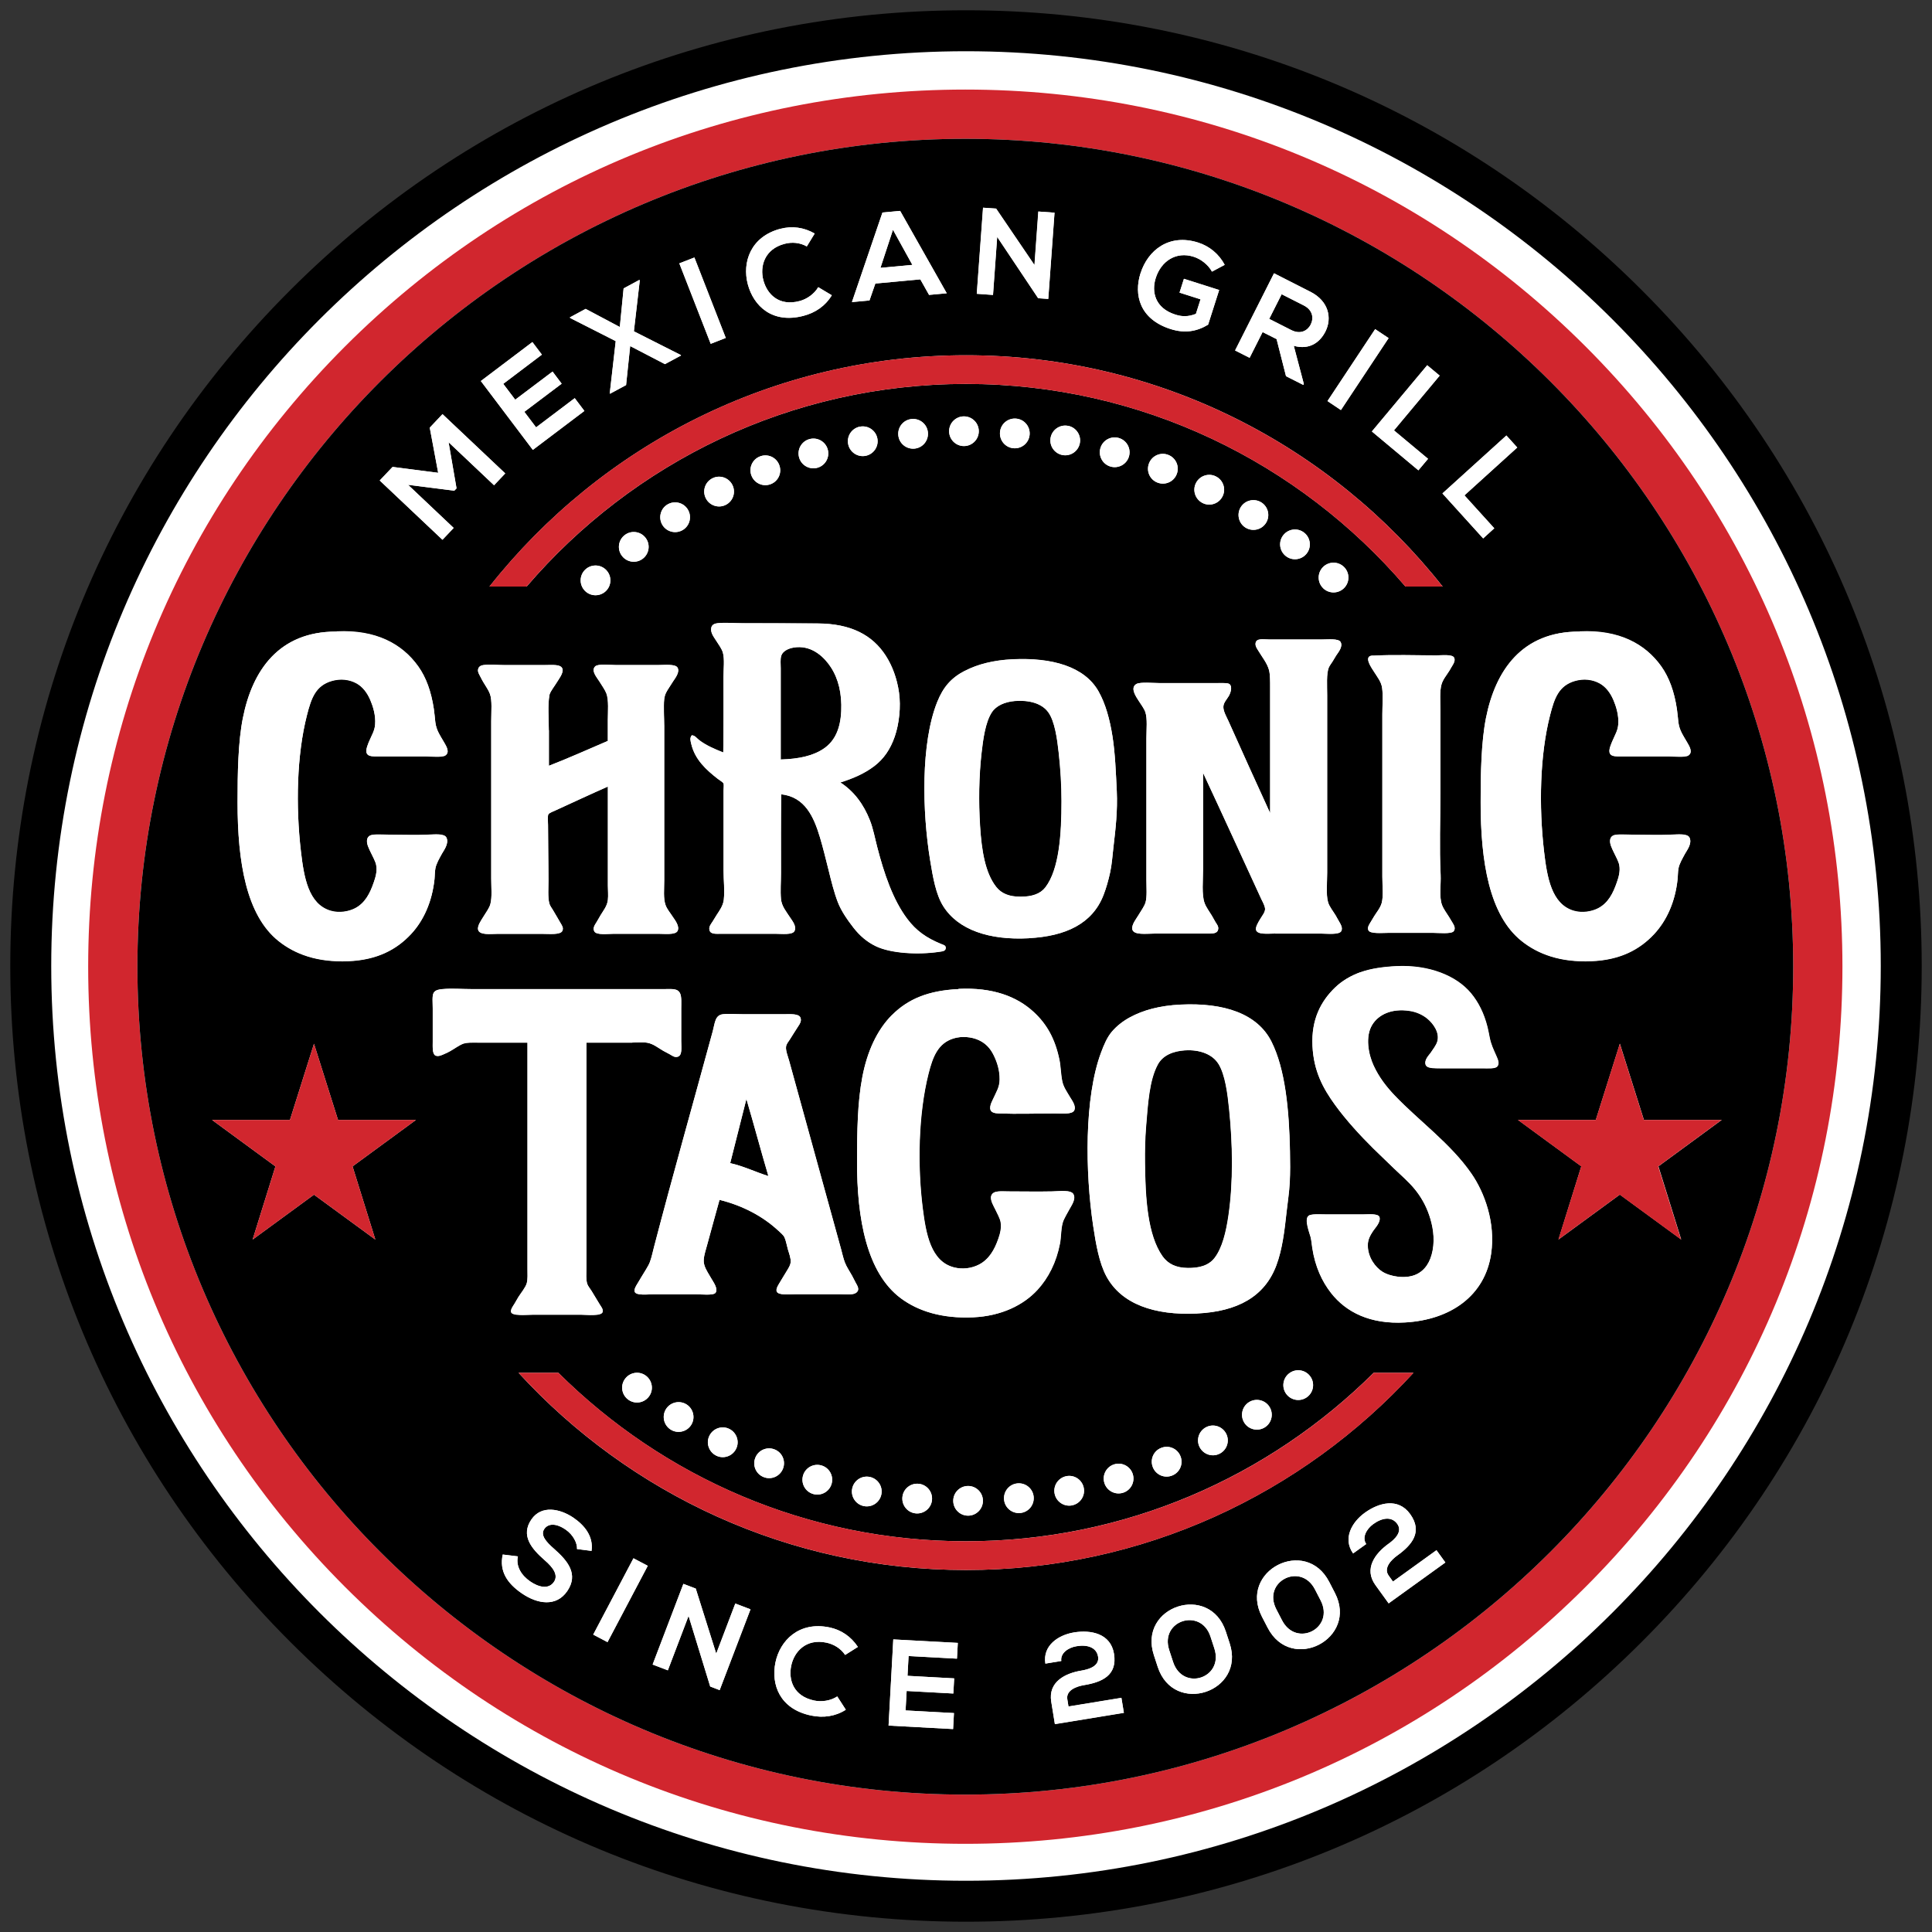
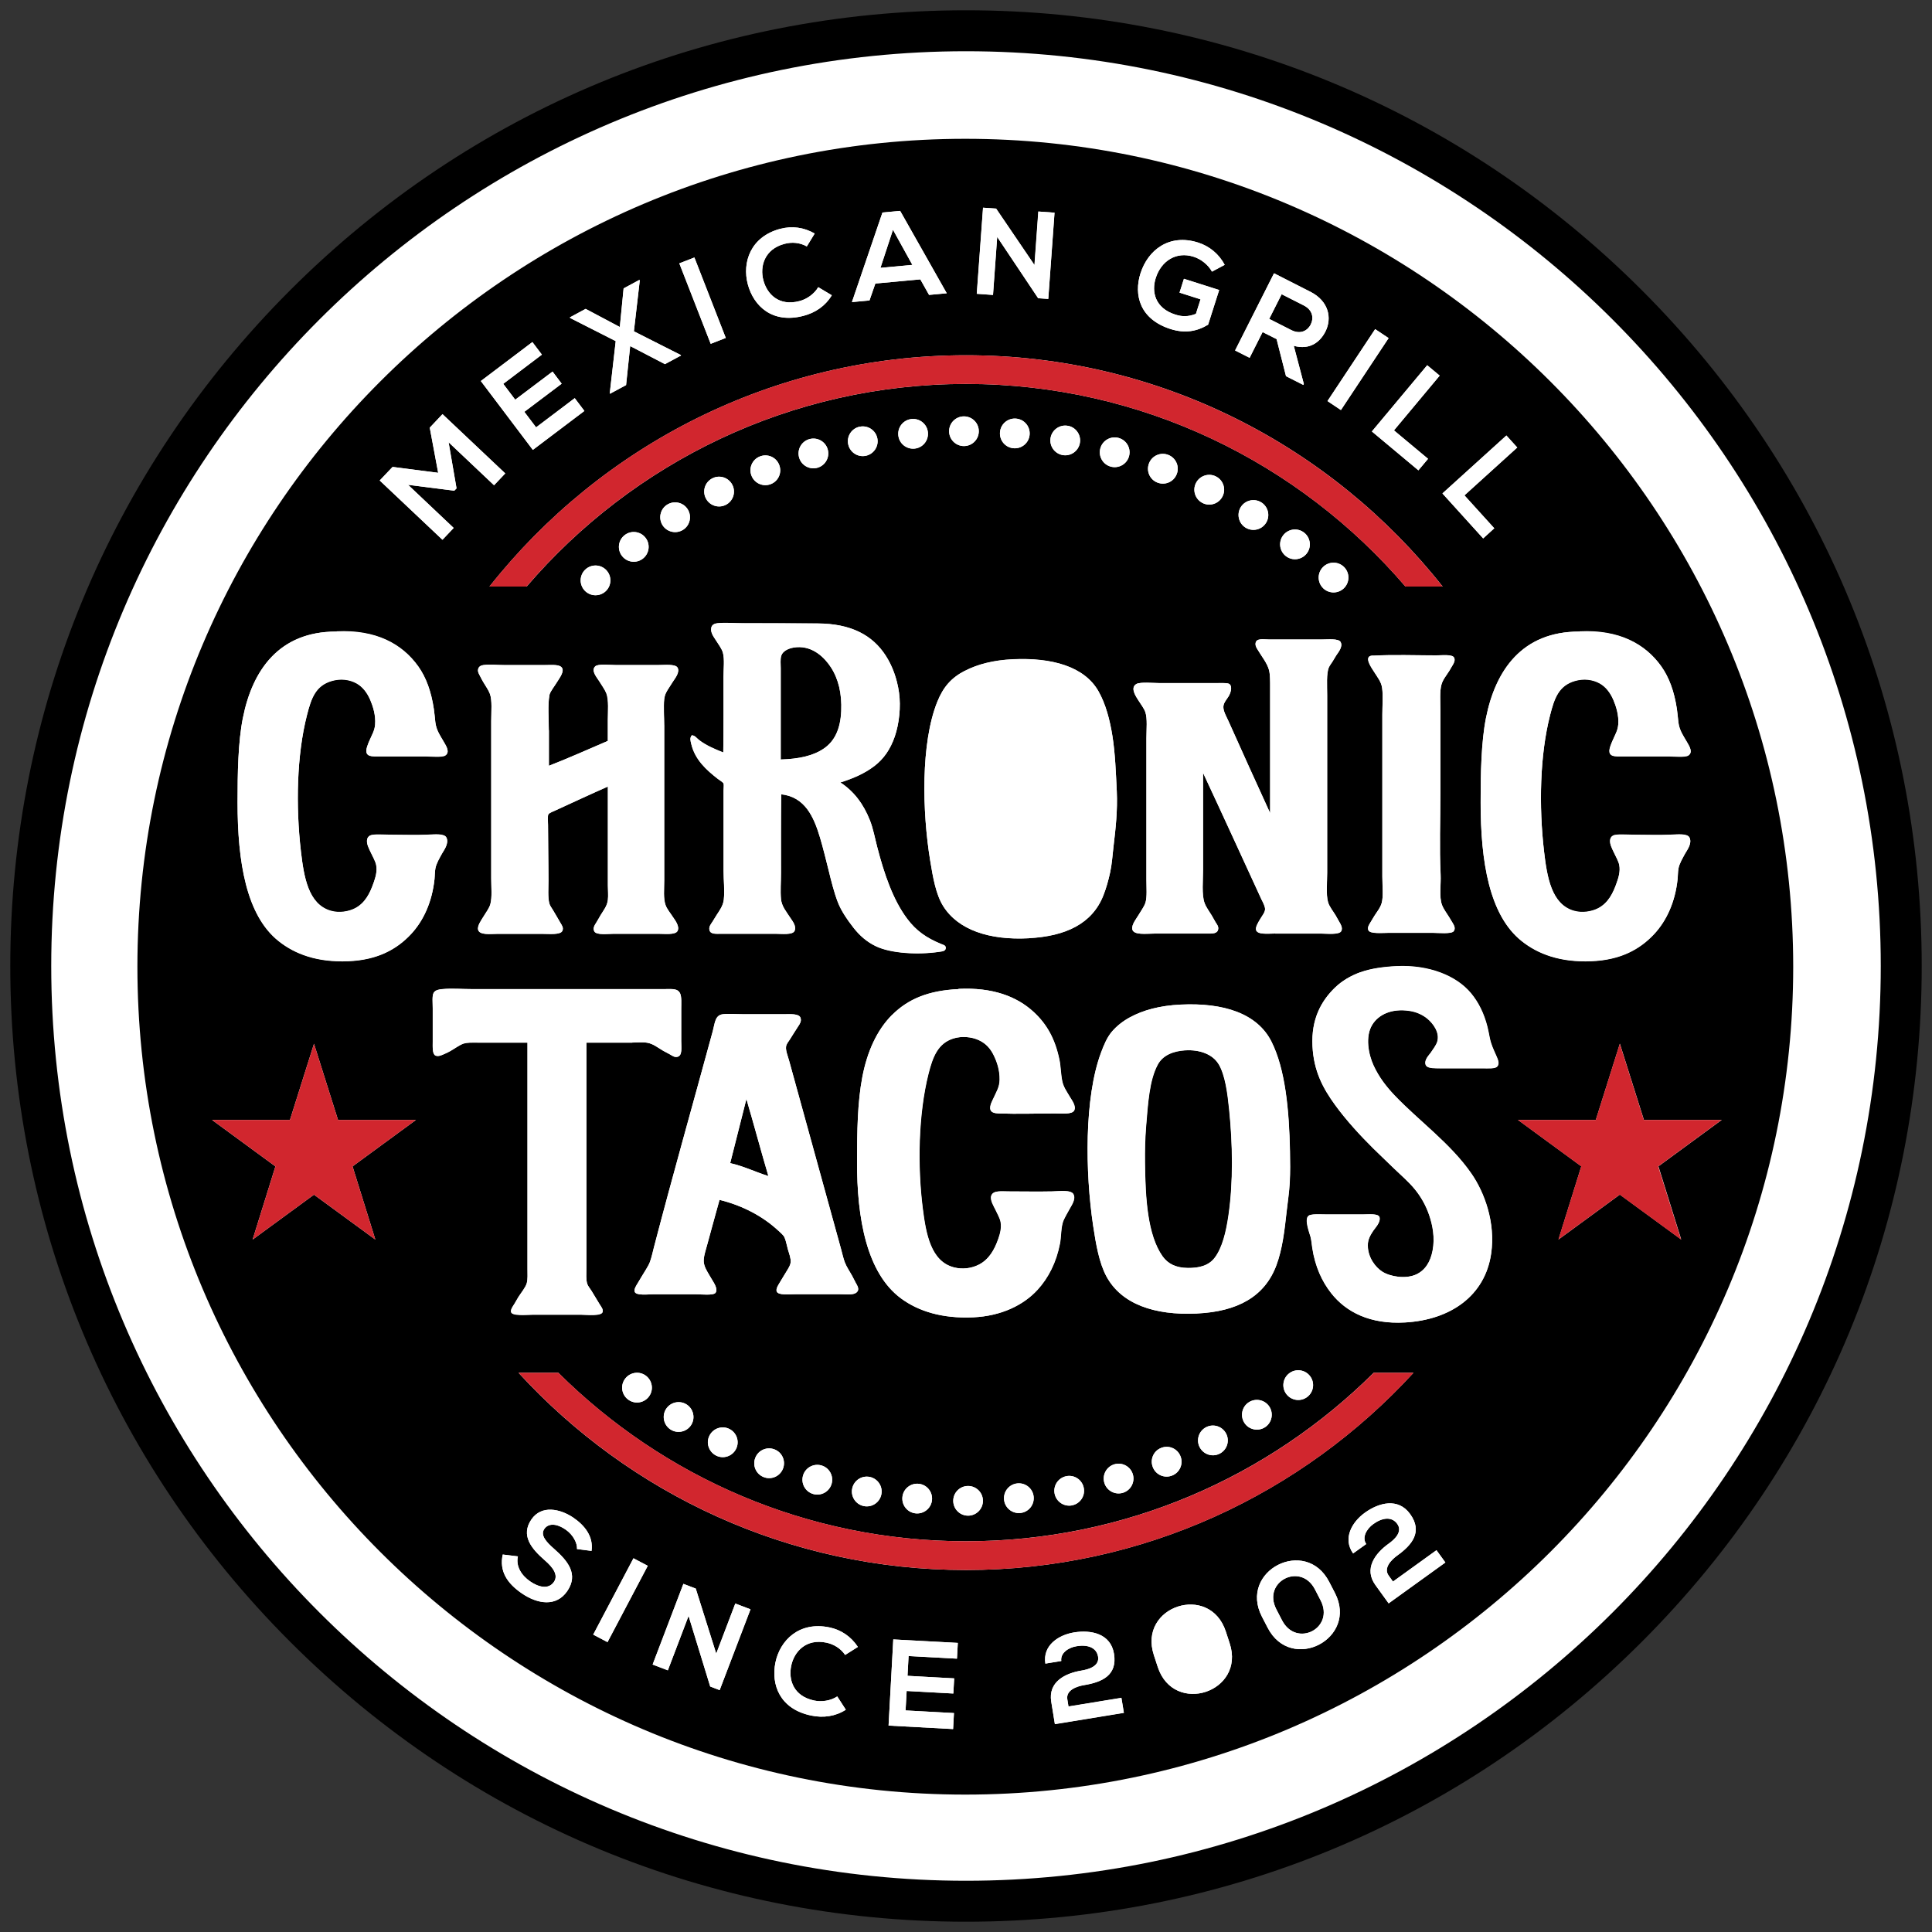
<svg xmlns="http://www.w3.org/2000/svg" id="Layer_1" version="1.1" viewBox="0 0 250 250">
  <rect x="0" y="0" width="250" height="250" fill="#333333" stroke="none" />
  <defs>
    <style>
      .st0 {
        fill: #fff;
      }

      .st1 {
        fill: #d1262e;
      }
    </style>
  </defs>
  <path class="st0" d="M245.89,125.1c0,66.76-54.12,120.89-120.89,120.89S4.11,191.87,4.11,125.1,58.24,4.21,125,4.21s120.89,54.12,120.89,120.89h0Z" />
  <path d="M125,248.67c-33.03,0-64.09-12.86-87.45-36.22C14.19,189.09,1.33,158.03,1.33,125S14.19,60.91,37.55,37.55C60.91,14.19,91.97,1.33,125,1.33s64.09,12.86,87.45,36.22c23.36,23.36,36.22,54.42,36.22,87.45s-12.86,64.09-36.22,87.45c-23.36,23.36-54.42,36.22-87.45,36.22M125,6.63C59.73,6.63,6.63,59.73,6.63,125s53.1,118.37,118.37,118.37,118.37-53.1,118.37-118.37S190.27,6.63,125,6.63" />
-   <path class="st1" d="M124.91,238.59c-30.32,0-58.82-11.81-80.26-33.24-21.44-21.44-33.24-49.94-33.24-80.26s11.81-58.82,33.24-80.26C66.09,23.39,94.59,11.59,124.91,11.59s58.82,11.81,80.26,33.24c21.44,21.44,33.24,49.94,33.24,80.26s-11.81,58.82-33.24,80.26c-21.44,21.44-49.94,33.24-80.26,33.24M124.91,17.96c-59.07,0-107.13,48.06-107.13,107.13s48.06,107.13,107.13,107.13,107.13-48.06,107.13-107.13S183.98,17.96,124.91,17.96" />
  <path d="M157.67,137.67c-.74-1.22-2.39-1.88-4.31-1.75-1.53.1-2.88.63-3.53,1.84-1.1,2.03-1.27,5.03-1.52,8.05-.12,1.49-.16,3.13-.14,4.65.05,4.61.33,9.34,2.27,12.1.69.98,1.74,1.51,3.28,1.52,1.38.01,2.67-.26,3.48-1.32.98-1.29,1.48-3.35,1.78-5.46.63-4.36.54-9.26.09-13.74-.21-2.06-.5-4.46-1.38-5.89" />
  <path d="M169.61,41.98c.4-.8.28-1.86-.9-2.46l-2.86-1.45-1.61,3.19,2.86,1.45c1.2.6,2.11.07,2.52-.73" />
  <path d="M94.49,150.51c1.78.4,3.34,1.18,4.94,1.67-.98-3.29-1.87-6.67-2.85-9.97-.71,2.76-1.39,5.55-2.1,8.31" />
  <path d="M124.91,17.96c-59.07,0-107.13,48.06-107.13,107.13s48.06,107.13,107.13,107.13,107.13-48.06,107.13-107.13S183.98,17.96,124.91,17.96M194.92,56.35l1.41,1.56-6.83,6.19,3.86,4.26-1.44,1.31-5.27-5.82,8.28-7.5h0ZM178.87,113.42c0-6.99,0-13.95,0-20.96,0-1.18.12-2.4-.03-3.44-.11-.81-.63-1.43-1-2.02-.27-.45-1.64-2.26-.06-2.16.02,0,.04,0,.06,0,2.48-.13,5.36-.03,7.99-.03.77,0,2.11-.16,2.33.31.15.32-.01.67-.17.92-.17.27-.32.54-.44.75-.39.63-.83,1.12-1.03,1.8-.24.87-.14,2.16-.14,3.41v10.59c0,3.75-.14,6.98.03,10.59.06,1.28-.21,2.86.17,3.91.21.57.59,1.06.92,1.58.13.21.31.51.47.78.18.3.4.7.14,1.05-.29.4-2,.22-2.66.22h-5.77c-.84,0-2.38.15-2.61-.33-.17-.36.09-.74.25-1,.2-.32.35-.59.5-.83.31-.51.8-1.07.97-1.72.24-.88.08-2.19.08-3.41M186.29,48.61l-5.91,7.08,4.41,3.68-1.25,1.49-6.02-5.03,7.16-8.57,1.62,1.35h0ZM179.69,43.75l-6.17,9.31-1.74-1.16,6.17-9.31,1.74,1.16h0ZM164.85,35.36c1.58.8,3.16,1.61,4.74,2.41,2.34,1.2,2.79,3.39,1.92,5.12-.69,1.37-2.02,2.43-4.1,1.86l1.3,4.93-.06.13-2.24-1.13-1.22-4.8-1.81-.91-1.68,3.33-1.88-.95,5.04-9.99h0ZM147.59,35.36c.95-2.99,3.7-5.17,7.46-3.97,1.43.45,2.68,1.46,3.43,2.88l-1.65.88c-.5-.91-1.44-1.63-2.37-1.93-2.28-.73-4.22.57-4.91,2.76-.56,1.75-.11,3.88,2.53,4.72.84.27,1.62.31,2.67-.09l.6-1.89-2.72-.86.57-1.79,4.56,1.45-1.43,4.49c-1.43.87-2.98,1.16-4.85.57-4-1.27-4.79-4.42-3.9-7.22M127.19,26.87l1.7.12,4.96,7.3.5-6.92,2.1.15-.81,11.16-1.3-.09h0s-5.31-7.94-5.31-7.94l-.54,7.51-2.1-.15.81-11.14h0ZM125.01,45.97c24.98,0,47.27,11.71,61.67,29.93h-4.81c-13.74-16.04-34.14-26.22-56.86-26.22s-43.12,10.18-56.86,26.22h-4.81c14.41-18.22,36.7-29.93,61.67-29.93M154.88,169.97c-5.55.26-9.77-1.25-11.7-4.8-.94-1.74-1.36-4.16-1.72-6.55-1.04-6.96-1.16-16.56,1.01-22.39.39-1.05.78-1.99,1.41-2.73.61-.72,1.41-1.35,2.3-1.84,1.75-.96,3.9-1.54,6.61-1.67,5.57-.27,9.92,1.15,11.75,4.8,1.78,3.56,2.28,8.81,2.39,14.17.03,1.38.04,2.72-.03,4.05-.07,1.28-.27,2.54-.4,3.74-.28,2.57-.56,4.9-1.32,6.95-1.51,4.09-5.05,6.02-10.29,6.26M163.68,184.69c-.89.57-2.08.32-2.66-.58-.57-.89-.32-2.08.58-2.66.89-.57,2.08-.32,2.66.58.57.89.32,2.08-.58,2.66M157.83,188.1c-.94.49-2.1.12-2.59-.83-.49-.94-.12-2.11.83-2.59.94-.49,2.1-.12,2.59.83.49.95.12,2.11-.83,2.59M151.68,190.93c-.99.4-2.11-.08-2.5-1.07-.4-.99.08-2.11,1.07-2.5.99-.4,2.11.08,2.5,1.07.4.99-.08,2.11-1.07,2.5M145.29,193.17c-1.02.3-2.09-.28-2.39-1.3-.3-1.02.28-2.09,1.3-2.39,1.02-.3,2.09.28,2.39,1.3.3,1.02-.28,2.09-1.3,2.39M125.96,170.46c-4.08.19-7.16-.81-9.4-2.47-4.4-3.28-5.68-10.29-5.66-17.76.01-3.78.05-7.56.69-10.89.62-3.21,1.85-6.02,3.85-8.02,2.05-2.05,4.69-3.15,8.56-3.33,0,0,.01-.03.03-.03,4.37-.21,7.51.96,9.71,2.99,1.7,1.57,2.77,3.47,3.33,6.18.18.87.17,1.82.37,2.79.16.75.56,1.3.98,2.01.23.39.85,1.17.57,1.75-.26.55-1.61.4-2.5.4-2.45,0-4.78.09-7.27,0-.56-.02-.95-.14-1.06-.46-.19-.53.31-1.32.46-1.67.31-.71.7-1.26.72-2.24.02-1.28-.36-2.32-.75-3.13-.42-.87-.99-1.54-1.93-1.98-.95-.45-2.24-.55-3.28-.23-2.03.62-2.7,2.39-3.25,4.57-1.32,5.24-1.44,11.9-.75,17.39.42,3.35,1.05,6.9,4.05,7.67,1.05.27,2.23.16,3.25-.37,1.27-.66,1.99-1.88,2.5-3.36.22-.63.42-1.36.29-2.13-.09-.51-.45-1.12-.69-1.64-.17-.37-.72-1.21-.52-1.78.25-.7,1.26-.55,2.27-.55,1.94,0,3.73.04,5.6,0,.97-.02,2.46-.23,2.76.37.33.66-.26,1.43-.52,1.93-.13.25-.31.55-.46.83-.18.34-.34.63-.43.98-.24.92-.19,1.83-.34,2.64-.47,2.43-1.5,4.44-2.9,5.98-1.82,1.99-4.7,3.4-8.31,3.56M133.76,193.68c.1,1.06-.67,2-1.73,2.1-1.06.1-2-.67-2.1-1.73-.1-1.06.67-2,1.73-2.1,1.06-.1,2,.68,2.1,1.73M127.19,194.2c0,1.06-.86,1.92-1.92,1.92s-1.92-.86-1.92-1.92.86-1.92,1.92-1.92,1.92.86,1.92,1.92M120.6,194.1c-.1,1.06-1.04,1.83-2.1,1.73-1.06-.1-1.83-1.04-1.73-2.1.1-1.06,1.04-1.83,2.1-1.73,1.06.1,1.83,1.04,1.73,2.1M102.97,167.47c-.82,0-2.29.17-2.47-.37-.1-.31.15-.71.32-1,.37-.65.66-1.06,1.03-1.7.21-.36.41-.64.46-1.06.05-.49-.2-1.13-.35-1.64-.16-.56-.26-1.19-.46-1.61-.13-.27-.52-.6-.8-.86-1.95-1.82-4.59-3.23-7.59-3.97-.52,1.89-1.06,3.82-1.58,5.75-.17.65-.42,1.35-.46,1.98-.02.29.02.51.09.75.18.59.6,1.18.89,1.7.21.39.92,1.31.55,1.84-.26.38-1.85.2-2.56.2-2.04,0-3.45,0-5.49,0-.68,0-2.22.2-2.41-.32-.13-.34.21-.83.35-1.06.22-.37.4-.67.55-.92.31-.52.87-1.33,1.06-1.87.23-.63.37-1.33.55-2.01,2.41-9.25,5.05-18.56,7.59-27.88.28-1.04.28-2.07,1.32-2.18.81-.09,1.73,0,2.64,0h5.23c.85,0,1.96-.1,2.16.46.15.43-.09.8-.29,1.09-.4.59-.7,1.13-1.09,1.72-.2.3-.44.58-.49.92-.07.51.23,1.23.4,1.84,2.27,8.17,4.46,16.22,6.72,24.37.16.59.29,1.2.49,1.72.24.62.64,1.18.95,1.75.15.29.3.59.46.89.15.28.39.6.29.98-.28.7-1.45.49-2.36.49-1.95,0-3.68,0-5.69,0M107.6,192.02c-.3,1.02-1.37,1.6-2.39,1.3-1.02-.3-1.6-1.37-1.3-2.39.3-1.02,1.37-1.6,2.39-1.3,1.02.3,1.6,1.37,1.3,2.39M101.31,190.06c-.4.99-1.52,1.47-2.5,1.07-.99-.39-1.47-1.51-1.07-2.5.39-.99,1.52-1.47,2.5-1.07.99.39,1.47,1.51,1.07,2.5M95.24,187.51c-.49.94-1.65,1.32-2.59.83-.94-.49-1.32-1.65-.83-2.59.49-.94,1.65-1.32,2.59-.83.94.49,1.32,1.65.83,2.59M89.43,184.4c-.57.89-1.77,1.15-2.66.58-.89-.58-1.15-1.77-.58-2.66.57-.89,1.77-1.15,2.66-.58.89.57,1.15,1.77.58,2.66M83.94,180.75c-.66.84-1.87.98-2.7.32-.84-.66-.98-1.87-.32-2.7.66-.83,1.87-.98,2.7-.32.83.66.98,1.87.32,2.7M85.94,93.84c0,6.54,0,13.42,0,20.05,0,1.17-.14,2.36.17,3.22.19.54.62,1.02.94,1.53.23.36.94,1.21.61,1.83-.28.53-1.66.36-2.5.36h-5.71c-.77,0-2.27.2-2.55-.31-.24-.43.06-.84.28-1.19.22-.35.37-.65.53-.91.36-.6.85-1.17.94-1.97.07-.58,0-1.24,0-1.86v-12.81c-2.27,1-4.42,2.01-6.77,3.08-.21.1-.8.32-.92.5-.15.24-.05.95-.05,1.36,0,2.39.05,4.81.05,7.21,0,.9-.09,2.18.11,2.97.08.31.29.55.47.86.31.52.64,1.1.97,1.66.19.33.43.62.25,1.03-.24.54-1.67.39-2.55.39h-5.88c-.85,0-2.28.2-2.47-.53-.13-.51.42-1.25.67-1.66.33-.56.77-1.11.92-1.66.24-.9.11-2.16.11-3.3v-20.38c0-1.27.14-2.68-.17-3.52-.19-.52-.52-.94-.86-1.53-.12-.21-.27-.48-.42-.78-.13-.26-.31-.52-.25-.86.07-.36.37-.51.69-.55.85-.11,1.79,0,2.66,0h5.32c.9,0,2.06-.14,2.25.5.15.53-.51,1.36-.72,1.72-.29.49-.78,1.09-.94,1.55-.01.04-.02.11-.03.14-.23,1.26-.08,2.96-.08,4.52,0,1.61,0,3.15,0,4.6,2.52-.98,5.11-2.14,7.63-3.22v-2.72c0-1.04.14-2.58-.19-3.44-.18-.47-.62-1.07-.91-1.55-.32-.52-1.11-1.38-.53-1.94.36-.35,1.89-.17,2.63-.17h5.57c.77,0,2.16-.15,2.44.33.36.6-.37,1.46-.58,1.8-.17.28-.34.53-.5.78-.28.44-.56.83-.64,1.53-.11,1.05,0,2.23,0,3.36M75.73,73.71c.77-.73,1.99-.7,2.72.06.73.77.7,1.99-.06,2.72-.77.73-1.99.7-2.72-.06-.73-.77-.7-1.99.06-2.72M80.82,69.25c.83-.66,2.05-.51,2.7.32.66.84.51,2.05-.32,2.7-.84.66-2.05.51-2.7-.32-.66-.84-.51-2.05.32-2.7M85.74,67.97c-.57-.89-.32-2.09.58-2.66.89-.57,2.08-.32,2.66.58.57.89.32,2.08-.58,2.66-.89.57-2.08.32-2.66-.58M93.59,97.37c.05-2.99.03-6.58.03-9.76,0-1.04.16-2.32-.08-3.16-.15-.51-.55-1.04-.86-1.53-.27-.44-.78-1.04-.64-1.69.09-.39.43-.54.8-.58,1.02-.11,2.16,0,3.24,0,3.17,0,6.64.01,9.71.03,4.33.02,7.11,1.51,8.82,4.16.84,1.3,1.46,2.93,1.72,4.77.26,1.86.01,4.07-.55,5.71-.57,1.64-1.41,2.87-2.66,3.83-1.21.93-2.71,1.59-4.38,2.11,1.76,1.15,2.99,2.79,3.83,4.91.42,1.07.64,2.26.94,3.44.88,3.41,2.03,6.83,3.88,9.29,1.16,1.55,2.48,2.48,4.41,3.27.2.08.6.15.58.5,0,.44-.52.45-.83.5-2.7.41-6.26.22-8.21-.72-1.15-.55-2.09-1.36-2.91-2.41-.77-.99-1.57-2.13-2.02-3.3-.48-1.25-.84-2.7-1.19-4.13-.36-1.43-.71-2.88-1.11-4.22-.8-2.68-1.94-5.26-5.02-5.6-.05,3.18-.03,6.82-.03,10.18,0,1.16-.1,2.33,0,3.38.09.96.69,1.62,1.14,2.33.27.43.92,1.16.61,1.8-.26.53-1.64.36-2.44.36h-6.96c-.79,0-1.48.09-1.61-.5-.09-.44.2-.76.39-1.05.19-.31.39-.63.55-.89.35-.55.83-1.19.92-1.97.13-1.23-.03-2.52-.03-3.74v-10.37c0-.32.06-.73,0-.92-.05-.16-.54-.45-.75-.61-1.45-1.13-2.97-2.48-3.44-4.55-.07-.31-.22-.75.08-1.08.41,0,.65.39.94.61.88.68,1.99,1.16,3.13,1.61M92.17,61.9c.94-.49,2.1-.12,2.59.83.49.95.12,2.11-.83,2.59-.94.49-2.11.12-2.59-.83-.49-.95-.12-2.11.83-2.59M98.32,59.07c.99-.4,2.11.08,2.5,1.07.4.99-.08,2.11-1.07,2.5-.99.39-2.11-.09-2.5-1.07-.4-.99.09-2.11,1.07-2.5M104.71,56.83c1.02-.3,2.09.28,2.39,1.3.3,1.02-.28,2.09-1.3,2.39-1.02.3-2.09-.28-2.39-1.3-.3-1.02.28-2.09,1.3-2.39M111.28,55.21c1.04-.2,2.05.48,2.25,1.52.2,1.04-.48,2.05-1.53,2.25-1.04.2-2.05-.48-2.25-1.53-.2-1.04.48-2.05,1.53-2.25M116.24,56.32c-.1-1.06.67-2,1.73-2.1,1.06-.1,2,.67,2.1,1.73.1,1.06-.67,2-1.73,2.1-1.06.1-2-.67-2.1-1.73M110.27,192.64c.2-1.04,1.21-1.73,2.25-1.53,1.04.2,1.73,1.21,1.53,2.25-.2,1.04-1.21,1.73-2.25,1.53-1.04-.2-1.73-1.21-1.53-2.25M137.99,191.01c1.04-.2,2.05.48,2.25,1.53.2,1.04-.48,2.05-1.52,2.25-1.04.2-2.05-.48-2.25-1.53-.2-1.04.48-2.05,1.53-2.25M133.11,121.41c-5.09.27-9.13-1.08-11.06-4.16-.95-1.52-1.33-3.73-1.69-5.93-1.03-6.31-1.22-15.14.91-20.47.77-1.92,1.78-3.12,3.58-4.05,1.68-.87,3.73-1.38,6.18-1.5,5.08-.24,9.3.93,11.12,4.16.91,1.61,1.45,3.61,1.8,5.82.35,2.19.44,4.69.56,7.07.12,2.55-.16,4.96-.42,7.15-.14,1.2-.21,2.33-.44,3.38-.23,1.05-.5,2.01-.86,2.94-1.44,3.7-4.88,5.32-9.68,5.57M122.81,55.8c0-1.06.86-1.92,1.92-1.92s1.92.86,1.92,1.92-.86,1.92-1.92,1.92-1.92-.86-1.92-1.92M129.4,55.9c.1-1.06,1.04-1.83,2.1-1.73,1.06.1,1.83,1.04,1.73,2.1-.1,1.06-1.04,1.83-2.1,1.73-1.06-.1-1.83-1.04-1.73-2.1M135.95,56.63c.2-1.04,1.21-1.73,2.25-1.53,1.04.2,1.73,1.21,1.53,2.25-.2,1.04-1.21,1.73-2.25,1.53-1.04-.2-1.73-1.21-1.53-2.25M142.4,57.98c.3-1.02,1.37-1.6,2.39-1.3,1.02.3,1.6,1.37,1.3,2.39-.3,1.02-1.37,1.6-2.39,1.3-1.02-.3-1.6-1.37-1.3-2.39M166.8,177.72c.84-.66,2.05-.51,2.7.32.66.83.51,2.05-.32,2.7-.84.66-2.05.51-2.7-.32-.66-.84-.51-2.05.32-2.7M165,120.8c-.93,0-2.29.18-2.47-.47-.1-.35.28-.97.53-1.39.26-.44.62-.86.64-1.28.01-.37-.26-.85-.42-1.19-2.55-5.53-5.02-10.96-7.6-16.47,0,3.99,0,8.36,0,12.48,0,1.4-.19,3.29.19,4.35.2.56.61,1.09.94,1.64.14.23.29.53.47.83.17.28.42.55.36.92-.1.61-.7.58-1.55.58h-6.71c-1.04,0-2.72.24-2.86-.58-.1-.6.58-1.41.8-1.8.31-.55.76-1.12.92-1.66.21-.74.11-1.91.11-2.94,0-6.01,0-12.18,0-18.27,0-1.17.15-2.56-.14-3.41-.17-.49-.57-.99-.89-1.5-.29-.46-1.14-1.66-.25-2.14.51-.27,2.2-.11,2.94-.11h7.63c.5,0,1.27-.04,1.47.14.41.37.1,1.2-.11,1.55-.26.43-.65.82-.69,1.33-.05.59.42,1.38.64,1.86,1.77,3.94,3.62,8.06,5.41,11.95,0-5.04,0-11.05,0-16.31,0-.75,0-1.61-.14-2.19-.23-.9-.93-1.76-1.39-2.52-.15-.25-.39-.55-.36-.92.07-.74.96-.53,1.8-.53h6.77c.83,0,2.18-.15,2.44.33.34.63-.36,1.39-.58,1.75-.17.28-.32.54-.47.78-.14.22-.36.5-.47.75-.34.79-.22,2.39-.22,3.61,0,7.61,0,15.45,0,22.96,0,1.27-.16,2.8.11,3.8.16.6.69,1.22,1,1.75.15.26.3.55.5.89.13.21.43.7.22,1.11-.26.52-1.87.33-2.63.33h-5.93ZM148.69,59.94c.39-.99,1.52-1.47,2.5-1.07.99.39,1.47,1.52,1.07,2.5-.39.99-1.51,1.47-2.5,1.07-.99-.39-1.47-1.51-1.07-2.5M154.76,62.49c.49-.94,1.65-1.32,2.59-.83.95.49,1.32,1.65.83,2.59-.49.94-1.65,1.32-2.59.83-.94-.49-1.32-1.65-.83-2.59M160.57,65.6c.57-.89,1.76-1.15,2.66-.58.89.57,1.15,1.77.58,2.66-.57.89-1.76,1.15-2.66.58-.89-.57-1.15-1.77-.58-2.66M166.06,69.25c.66-.84,1.87-.98,2.7-.32.83.66.98,1.87.32,2.7-.66.84-1.87.98-2.7.32-.83-.66-.98-1.87-.32-2.7M171.23,76.13c-.77-.73-.8-1.95-.06-2.72.73-.77,1.95-.8,2.72-.06.77.73.8,1.95.06,2.72-.73.77-1.95.8-2.72.07M114.19,27.5l2.29-.21,6.03,10.66-2.29.21-1.13-2.01-5.82.54-.76,2.19-2.27.21,3.95-11.59h0ZM101.02,29.6c1.47-.38,3-.19,4.4.62l-1.02,1.67c-.89-.51-1.93-.59-2.87-.34-2.61.68-3.23,2.92-2.75,4.72.48,1.79,2,3.39,4.67,2.69.94-.24,1.91-.91,2.43-1.8l1.75,1.04c-.83,1.39-2.13,2.27-3.69,2.67-4.02,1.04-6.43-1.28-7.18-4.09-.75-2.82.34-6.17,4.25-7.19M89.85,33.32l4.06,10.41-1.95.76-4.06-10.41,1.95-.76h0ZM75.78,39.96l4.43,2.35.49-4.99,2.04-1.1.05.08-.76,6.57,6.07,3.07.03.06-2.08,1.12-4.5-2.34-.53,5.05-2.08,1.12-.03-.06.77-6.75-5.89-2.99-.04-.08,2.04-1.1h0ZM68.89,44.26l1.23,1.63-5,3.78,1.55,2.05,4.83-3.64,1.18,1.57-4.83,3.64,1.52,2.01,5-3.78,1.25,1.66-6.67,5.04c-2.24-2.97-4.49-5.95-6.73-8.91l6.67-5.04h0ZM50.81,60.42l5.89.76-1.09-5.84,1.65-1.75,8.12,7.67-1.45,1.53-5.89-5.57,1.03,5.97-.29.3-5.98-.76,5.9,5.58-1.45,1.53-8.12-7.67,1.67-1.76h0ZM31.43,92.9c1.22-6.14,4.66-11.18,12.06-11.18.02,0,.04,0,.06,0,0,0,.01-.03.03-.03,5.07-.24,8.46,1.61,10.54,4.52,1.03,1.44,1.68,3.25,2.02,5.52.08.56.13,1.14.19,1.69.13,1.1.65,1.77,1.14,2.63.28.49.79,1.28.14,1.69-.41.26-1.92.11-2.55.11-2.11,0-4.4.01-6.63,0-1.01,0-1.19-.45-.92-1.28.11-.33.22-.57.31-.78.3-.71.66-1.26.72-2.05.1-1.2-.28-2.38-.64-3.22-.4-.94-.98-1.68-1.75-2.11-.95-.53-2.09-.65-3.19-.33-2.12.6-2.68,2.23-3.24,4.44-1.32,5.15-1.46,11.75-.78,17.64.39,3.3.95,6.83,3.86,7.68,1.13.33,2.35.09,3.16-.33,1.29-.68,1.93-1.94,2.41-3.35.21-.6.47-1.42.31-2.25-.1-.5-.45-1.08-.69-1.61-.1-.22-.25-.51-.36-.8-.2-.53-.24-1.13.25-1.39.41-.22,1.83-.11,2.41-.11,1.53,0,3.53.07,5.02,0,.97-.04,2.21-.18,2.47.39.35.77-.39,1.69-.58,2.05-.34.63-.74,1.28-.86,1.94-.08.46-.07.93-.11,1.36-.32,2.97-1.43,5.4-3.05,7.13-1.86,1.98-4.37,3.34-8.13,3.49-3.99.16-6.87-.9-9.01-2.61-4.17-3.33-5.3-10.25-5.3-17.94,0-3.83.07-7.81.69-10.93M45.62,150.93l2.95,9.47-7.94-5.81h0s0,0,0,0l-7.94,5.81,2.95-9.47-8.2-6.01h10.08l3.11-9.86,3.11,9.86h10.08l-8.2,6.01h0ZM59.93,135.05c-.48.16-1.09.63-1.67.95-.28.16-.5.27-.89.43-.26.11-.69.31-1.03.14-.4-.2-.35-1.08-.34-1.81,0-1.55,0-2.75,0-4.28,0-.74-.1-1.62.11-2.01.21-.38.73-.45,1.15-.49,1.21-.11,2.53,0,3.82,0h24.8c1.08,0,1.81-.12,2.13.57.21.45.14,1.32.14,1.95v4.2c0,.88.17,1.88-.49,2.04-.38.09-.64-.12-.98-.32-.32-.18-.6-.31-.86-.46-.7-.41-1.3-.9-2.04-1.03-.61-.11-1.31-.03-1.95-.03h-5.95c0,9.37,0,19.64,0,29.17,0,.71-.08,1.51.11,2.07.1.28.35.58.55.89.37.6.67,1.12,1.06,1.75.19.3.48.63.37.98-.17.56-2.09.34-2.79.34h-6.24c-.79,0-2.73.2-2.82-.37-.05-.33.25-.72.43-1.01.19-.3.35-.62.52-.89.36-.57.94-1.25,1.09-1.81.14-.51.09-1.19.09-1.84,0-9.46,0-20.02,0-29.29h-6.38c-.72,0-1.41-.04-1.95.14M76.53,200.68l-1.87-.24c.05-.74-.48-1.84-1.48-2.52-1.29-.88-2.28-.77-2.75-.08-.55.8.24,1.68,1.26,2.57,1.76,1.55,3.21,3.28,1.7,5.48-1.41,2.05-3.83,1.69-5.88.28-1.88-1.29-2.93-2.86-2.46-5.02l1.96.24c-.29,1.29.47,2.47,1.59,3.24,1.09.75,2.38,1.07,3.07.07.6-.87-.07-1.85-1.2-2.82-1.73-1.51-3.12-3.21-1.71-5.27,1.3-1.89,3.7-1.39,5.41-.24,1.44.98,2.64,2.41,2.37,4.31M78.61,212.49l-1.85-.97,5.21-9.88,1.85.98-5.21,9.88h0ZM93.12,218.7l-1.22-.47h0s-2.8-9.13-2.8-9.13l-2.68,7.04-1.97-.75,3.98-10.44,1.6.61,2.65,8.42,2.47-6.49,1.97.75-3.99,10.45h0ZM105.36,220.05c.95.2,2.11.04,2.98-.53l1.11,1.72c-1.36.87-2.92,1.08-4.5.75-4.06-.85-5.19-4.01-4.61-6.86.59-2.86,3.06-5.37,7.01-4.54,1.48.31,2.77,1.17,3.66,2.52l-1.65,1.04c-.57-.85-1.47-1.39-2.42-1.59-2.64-.56-4.19,1.17-4.56,3-.37,1.81.28,3.92,2.98,4.49M123.83,214.63l-6.26-.34-.14,2.56,6.04.33-.11,1.96-6.04-.33-.14,2.52,6.26.34-.11,2.07-8.35-.45c.2-3.71.41-7.44.61-11.15l8.35.45-.11,2.04h0ZM67.1,177.64h5.15c13.55,13.47,32.19,21.8,52.75,21.8s39.21-8.34,52.75-21.8h5.15c-14.38,15.67-35.01,25.52-57.9,25.52s-43.53-9.85-57.9-25.52M136.5,223.09c-.16-.96-.31-1.92-.47-2.9-.41-2.53,1.76-3.67,3.93-4.02.83-.14,2.34-.53,2.13-1.8-.2-1.2-1.38-1.59-2.79-1.35-1.09.18-2.11.91-1.97,1.91l-2.06.34c-.37-2.33,1.67-3.7,3.71-4.03,2.2-.36,4.74.14,5.17,2.76.46,2.8-1.56,3.68-3.88,4.06-.91.15-2.35.63-2.16,1.83l.15.94,6.85-1.12.32,1.94-8.93,1.46h0ZM149.81,215.7l-.5-1.53c-2.08-6.34,7.24-9.38,9.31-3.05l.5,1.53c2.07,6.32-7.23,9.39-9.31,3.05M164.03,210.62l-.74-1.43c-3.05-5.93,5.67-10.4,8.71-4.49l.74,1.43c3.05,5.92-5.66,10.42-8.71,4.49M179.69,207.47c-.57-.79-1.14-1.58-1.72-2.38-1.5-2.08-.06-4.07,1.73-5.35.69-.49,1.86-1.51,1.1-2.56-.71-.98-1.94-.81-3.1.03-.89.64-1.49,1.76-.91,2.58l-1.7,1.22c-1.37-1.93-.15-4.06,1.52-5.26,1.81-1.31,4.31-1.98,5.86.16,1.66,2.31.24,4-1.66,5.37-.75.54-1.83,1.61-1.12,2.59l.56.78,5.63-4.06,1.15,1.59-7.34,5.29h0ZM193.76,137.98c-.26.32-1.21.24-1.94.24h-4.32c-.64,0-1.7.02-2.13-.03-.47-.05-.79-.15-.89-.46-.19-.62.47-1.24.67-1.53.31-.46.68-.94.83-1.39.39-1.2-.53-2.4-1.25-3-.61-.51-1.43-.89-2.33-1.02-2.31-.34-4.01.48-4.82,1.8-.95,1.53-.49,3.85.17,5.28.71,1.54,1.67,2.76,2.74,3.89,3.13,3.28,7.24,6.21,9.92,10.1,1.68,2.42,3.14,6.33,2.55,10.37-.8,5.43-5.24,8.56-11.14,8.89-4.52.26-7.64-1.35-9.56-3.8-1.18-1.51-2.07-3.43-2.44-5.84-.07-.45-.1-.93-.22-1.42-.13-.51-.83-2.25-.28-2.73.32-.28,1.47-.19,2.24-.19h4.88c.64,0,1.95-.14,2.08.37.16.66-.56,1.36-.83,1.77-.32.49-.7,1.08-.69,1.87.01,1.57.99,2.84,1.88,3.4,1.05.66,3,.97,4.35.38,1.19-.53,1.88-1.64,2.16-3.11.31-1.65,0-3.27-.44-4.58-.44-1.29-1.09-2.41-1.89-3.38-.82-.99-1.77-1.79-2.66-2.65-.91-.88-1.82-1.74-2.69-2.6-1.66-1.64-3.53-3.67-4.96-5.65-1.52-2.1-2.75-4.32-2.91-7.61-.17-3.44,1.1-5.8,2.91-7.55.89-.86,2-1.53,3.33-2.01,1.33-.48,2.98-.7,4.63-.78,4.22-.2,7.77,1.24,9.65,3.51.96,1.16,1.68,2.58,2.13,4.37.1.42.19.88.28,1.34.19.95.47,1.49.86,2.38.18.43.46.97.14,1.37M191.59,103.83c0-3.83.08-7.81.69-10.93,1.22-6.14,4.66-11.18,12.06-11.18.02,0,.04,0,.06,0,0,0,.01-.03.03-.03,5.07-.24,8.46,1.61,10.54,4.52,1.02,1.44,1.68,3.25,2.02,5.52.08.56.13,1.14.19,1.69.13,1.1.65,1.77,1.14,2.63.28.49.79,1.28.14,1.69-.41.26-1.92.11-2.55.11-2.11,0-4.4.01-6.63,0-1.01,0-1.19-.45-.91-1.28.11-.33.22-.57.31-.78.3-.71.66-1.26.72-2.05.1-1.2-.28-2.38-.64-3.22-.4-.94-.98-1.68-1.75-2.11-.94-.53-2.09-.65-3.19-.33-2.12.6-2.68,2.23-3.24,4.44-1.32,5.15-1.46,11.75-.78,17.64.39,3.3.95,6.83,3.85,7.68,1.13.33,2.35.09,3.16-.33,1.29-.68,1.93-1.94,2.41-3.35.21-.6.47-1.42.31-2.25-.1-.5-.45-1.08-.69-1.61-.1-.22-.25-.51-.36-.8-.2-.53-.24-1.13.25-1.39.41-.22,1.83-.11,2.41-.11,1.53,0,3.53.07,5.02,0,.97-.04,2.21-.18,2.47.39.35.77-.39,1.69-.58,2.05-.34.63-.74,1.28-.86,1.94-.08.46-.07.93-.11,1.36-.31,2.97-1.43,5.4-3.05,7.13-1.86,1.98-4.37,3.34-8.13,3.49-3.99.16-6.87-.9-9.01-2.61-4.17-3.33-5.3-10.25-5.3-17.94M209.61,154.58h0s0,0,0,0l-7.94,5.81,2.95-9.47-8.2-6.01h10.08l3.11-9.86,3.11,9.86h10.08l-8.2,6.01,2.95,9.47-7.94-5.81h0Z" />
-   <path d="M156.63,211.77c-1.24-3.79-6.59-2.08-5.34,1.75l.5,1.53c1.26,3.85,6.6,2.1,5.34-1.75l-.5-1.53h0Z" />
  <polygon points="115.55 29.73 113.93 34.66 118.06 34.28 115.55 29.73 115.55 29.73 115.55 29.73" />
  <path d="M101.03,98.28c2.35-.07,4.22-.48,5.6-1.44,1.4-.97,2.11-2.54,2.22-4.82.1-2.28-.37-4.18-1.33-5.66-.8-1.24-2.31-2.76-4.44-2.61-.85.06-1.78.4-2,1.14-.13.43-.06,1.05-.06,1.61v11.79" />
  <path d="M170.15,205.66c-1.83-3.55-6.84-1.02-5,2.57l.74,1.43c1.86,3.6,6.85,1.03,5-2.57l-.74-1.43h0Z" />
-   <path d="M135.64,92.15c-.84-1.15-2.49-1.58-4.27-1.44-1.35.11-2.46.61-3.02,1.47-.84,1.28-1.14,3.54-1.33,5.27-.34,2.99-.39,6.31-.19,9.46.2,3.14.65,6.02,2.08,7.85.69.88,1.73,1.28,3.16,1.28,1.5,0,2.57-.37,3.22-1.22,1.78-2.33,2.08-6.83,2.08-11.15,0-2.05-.13-4.17-.36-6.24-.2-1.82-.51-4.11-1.36-5.27" />
  <path class="st0" d="M74.67,200.45c.05-.74-.48-1.84-1.48-2.52-1.29-.88-2.28-.77-2.75-.08-.55.8.24,1.68,1.26,2.57,1.76,1.55,3.21,3.28,1.7,5.48-1.41,2.05-3.83,1.69-5.88.28-1.88-1.29-2.93-2.86-2.46-5.02l1.96.24c-.29,1.29.47,2.47,1.59,3.24,1.09.75,2.38,1.07,3.07.07.6-.87-.07-1.85-1.2-2.82-1.73-1.51-3.12-3.2-1.71-5.27,1.3-1.9,3.7-1.39,5.41-.24,1.44.98,2.64,2.41,2.37,4.31l-1.87-.24h0ZM76.76,211.52l5.21-9.88,1.85.97-5.21,9.88-1.85-.98h0ZM95.14,207.5l1.97.75-3.99,10.45-1.22-.47h0s-2.8-9.13-2.8-9.13l-2.68,7.04-1.97-.75,3.98-10.44,1.6.61,2.65,8.42,2.47-6.49h0ZM109.45,221.24c-1.36.87-2.92,1.08-4.5.75-4.06-.85-5.19-4.01-4.61-6.86.59-2.86,3.06-5.37,7.01-4.54,1.48.31,2.77,1.17,3.66,2.52l-1.65,1.04c-.57-.85-1.47-1.39-2.42-1.59-2.64-.56-4.19,1.17-4.56,3-.37,1.81.28,3.92,2.98,4.49.95.2,2.11.04,2.98-.53l1.11,1.72h0ZM123.33,223.74l-8.35-.45c.2-3.71.41-7.44.61-11.15l8.35.45-.11,2.04-6.26-.34-.14,2.56,6.04.33-.11,1.96-6.04-.33-.14,2.52,6.26.34-.11,2.07h0ZM135.27,215.26c-.37-2.33,1.67-3.7,3.71-4.03,2.2-.36,4.74.15,5.17,2.76.46,2.8-1.56,3.68-3.88,4.06-.91.15-2.35.63-2.16,1.82l.15.94,6.85-1.12.32,1.94-8.93,1.46c-.16-.96-.31-1.92-.47-2.9-.41-2.54,1.76-3.67,3.93-4.02.83-.14,2.34-.53,2.13-1.8-.2-1.2-1.38-1.59-2.79-1.35-1.09.18-2.11.91-1.97,1.91l-2.06.34h0ZM149.31,214.17c-2.08-6.34,7.24-9.38,9.31-3.05l.5,1.53c2.07,6.32-7.23,9.39-9.31,3.05l-.5-1.53h0ZM151.8,215.05c1.26,3.85,6.6,2.1,5.34-1.75l-.5-1.53c-1.24-3.79-6.59-2.09-5.34,1.75l.5,1.53h0ZM163.29,209.19c-3.05-5.93,5.67-10.4,8.71-4.49l.74,1.43c3.05,5.92-5.66,10.42-8.71,4.49l-.74-1.43h0ZM165.89,209.66c1.86,3.6,6.85,1.03,5-2.57l-.74-1.43c-1.83-3.55-6.84-1.02-5,2.57l.74,1.43h0ZM175.09,201.01c-1.37-1.93-.15-4.06,1.52-5.26,1.81-1.31,4.31-1.98,5.86.17,1.66,2.3.24,4-1.66,5.36-.75.54-1.83,1.61-1.12,2.6l.56.78,5.63-4.06,1.15,1.59-7.34,5.29c-.57-.79-1.14-1.58-1.72-2.38-1.5-2.08-.06-4.07,1.73-5.35.69-.49,1.86-1.51,1.1-2.56-.71-.98-1.94-.81-3.1.03-.89.64-1.49,1.76-.91,2.58l-1.7,1.22h0ZM58.05,57.22l1.03,5.98-.29.3-5.98-.76,5.9,5.58-1.45,1.53-8.12-7.67,1.67-1.76,5.89.76-1.09-5.84,1.65-1.75,8.12,7.67-1.45,1.53-5.89-5.57h0ZM75.62,53.17l-6.67,5.04c-2.24-2.97-4.49-5.95-6.73-8.91l6.67-5.04,1.23,1.63-5,3.78,1.55,2.05,4.83-3.64,1.18,1.57-4.83,3.64,1.52,2.01,5-3.78,1.25,1.65h0ZM80.69,37.32l2.04-1.1.05.08-.76,6.57,6.07,3.07.03.06-2.08,1.12-4.5-2.34-.53,5.05-2.08,1.12-.03-.06.77-6.75-5.89-2.99-.05-.08,2.04-1.1,4.43,2.35.49-4.99h0ZM91.97,44.49l-4.06-10.41,1.95-.76,4.06,10.41-1.95.76h0ZM107.64,38.21c-.83,1.38-2.13,2.27-3.69,2.67-4.02,1.04-6.43-1.28-7.18-4.09-.75-2.82.34-6.17,4.25-7.19,1.47-.38,3-.19,4.4.62l-1.02,1.67c-.89-.51-1.93-.59-2.87-.34-2.61.68-3.23,2.92-2.75,4.72.48,1.79,2,3.39,4.67,2.69.94-.24,1.91-.91,2.43-1.8l1.75,1.05h0ZM119.09,36.15l-5.82.54-.76,2.19-2.27.21,3.95-11.59,2.29-.21,6.03,10.66-2.29.21-1.13-2.01h0ZM115.55,29.73l-1.62,4.93,4.13-.39-2.51-4.54h0ZM134.36,27.37l2.1.15-.81,11.16-1.3-.09v.02s-5.31-7.95-5.31-7.95l-.54,7.51-2.1-.15.81-11.14,1.7.12,4.96,7.3.5-6.92h0ZM156.83,35.15c-.5-.91-1.44-1.63-2.37-1.92-2.28-.73-4.22.57-4.91,2.76-.56,1.75-.11,3.88,2.53,4.72.84.27,1.62.32,2.67-.09l.6-1.88-2.72-.87.57-1.79,4.56,1.45-1.43,4.48c-1.43.87-2.98,1.16-4.85.57-4-1.27-4.79-4.42-3.9-7.22.95-2.99,3.7-5.17,7.46-3.97,1.43.46,2.68,1.46,3.43,2.88l-1.65.88h0ZM168.65,49.81l-2.24-1.13-1.22-4.8-1.81-.91-1.68,3.33-1.88-.95,5.04-9.99c1.58.8,3.15,1.61,4.74,2.41,2.34,1.2,2.79,3.39,1.92,5.12-.69,1.37-2.01,2.43-4.1,1.86l1.3,4.93-.06.13h0ZM165.84,38.08l-1.61,3.19,2.86,1.45c1.2.6,2.11.07,2.52-.73.4-.8.28-1.86-.9-2.46l-2.86-1.45h0ZM171.77,51.9l6.17-9.31,1.74,1.16-6.17,9.31-1.74-1.16h0ZM186.29,48.61l-5.91,7.08,4.41,3.68-1.25,1.49-6.02-5.03,7.16-8.57,1.62,1.35h0ZM196.33,57.91l-6.83,6.19,3.86,4.26-1.44,1.31-5.27-5.82,8.28-7.5,1.41,1.56h0ZM81.83,134.91c.65,0,1.35-.08,1.95.03.74.13,1.34.63,2.04,1.04.27.15.54.28.86.46.34.19.59.41.98.32.66-.16.49-1.16.49-2.04v-4.2c0-.64.06-1.5-.14-1.95-.32-.69-1.05-.57-2.13-.57h-24.8c-1.29,0-2.61-.11-3.82,0-.41.04-.94.11-1.15.49-.22.39-.12,1.28-.12,2.01,0,1.53,0,2.74,0,4.28,0,.73-.05,1.61.35,1.81.35.17.77-.03,1.03-.14.39-.17.61-.27.89-.43.57-.32,1.18-.78,1.67-.95.54-.18,1.24-.14,1.95-.14h6.38c0,9.27,0,19.83,0,29.29,0,.65.05,1.33-.09,1.84-.15.56-.73,1.24-1.09,1.81-.17.27-.33.59-.52.89-.18.28-.48.68-.43,1.01.08.57,2.03.37,2.82.37h6.24c.7,0,2.62.21,2.79-.35.1-.34-.19-.68-.37-.98-.39-.64-.69-1.15-1.06-1.75-.19-.31-.45-.61-.55-.89-.19-.56-.12-1.36-.12-2.07,0-9.53,0-19.8,0-29.17h5.95ZM100.7,159.22c.28.27.67.6.8.86.2.42.3,1.05.46,1.61.15.51.4,1.14.35,1.64-.05.42-.25.7-.46,1.06-.37.64-.66,1.05-1.03,1.7-.17.29-.42.69-.32,1.01.18.55,1.65.37,2.47.37h5.69c.9,0,2.08.21,2.36-.49.1-.37-.14-.7-.29-.98-.16-.3-.31-.61-.46-.89-.31-.57-.71-1.14-.95-1.75-.2-.52-.33-1.14-.49-1.72-2.26-8.15-4.46-16.2-6.72-24.37-.17-.61-.47-1.33-.4-1.84.04-.34.29-.62.49-.92.39-.6.69-1.13,1.09-1.72.2-.29.44-.66.29-1.09-.2-.56-1.3-.46-2.16-.46h-5.23c-.91,0-1.84-.09-2.64,0-1.04.11-1.04,1.15-1.32,2.18-2.53,9.32-5.17,18.63-7.59,27.88-.18.68-.31,1.38-.55,2.01-.2.53-.76,1.34-1.06,1.87-.15.25-.33.55-.55.92-.14.23-.47.73-.35,1.06.2.51,1.73.32,2.41.32h5.49c.71,0,2.29.18,2.56-.2.37-.53-.33-1.45-.55-1.84-.29-.52-.71-1.11-.89-1.7-.07-.23-.11-.45-.09-.75.04-.63.29-1.33.46-1.98.52-1.93,1.06-3.86,1.58-5.75,3,.73,5.64,2.15,7.59,3.97M96.59,142.21c.97,3.3,1.87,6.68,2.84,9.97-1.6-.49-3.16-1.27-4.94-1.67.71-2.76,1.39-5.54,2.1-8.31M115.44,131.32c-2,2-3.23,4.8-3.85,8.02-.64,3.33-.68,7.11-.69,10.89-.02,7.47,1.26,14.48,5.66,17.76,2.23,1.66,5.32,2.66,9.4,2.47,3.61-.17,6.49-1.57,8.31-3.56,1.41-1.54,2.43-3.54,2.9-5.98.16-.81.11-1.73.34-2.64.09-.35.25-.63.43-.98.15-.29.33-.58.46-.83.26-.49.85-1.27.52-1.93-.3-.6-1.79-.4-2.76-.37-1.87.04-3.67,0-5.6,0-1.01,0-2.02-.16-2.27.55-.2.57.35,1.42.52,1.78.24.52.6,1.13.69,1.64.13.76-.07,1.49-.29,2.13-.51,1.48-1.24,2.7-2.5,3.36-1.02.53-2.2.64-3.25.37-3-.77-3.63-4.33-4.05-7.67-.69-5.49-.57-12.14.75-17.39.55-2.18,1.22-3.95,3.25-4.57,1.04-.32,2.32-.22,3.28.23.94.44,1.5,1.11,1.93,1.98.39.81.77,1.86.75,3.13-.01.98-.41,1.53-.72,2.24-.15.35-.65,1.14-.46,1.67.11.32.5.44,1.06.46,2.49.09,4.82,0,7.27,0,.89,0,2.24.15,2.5-.4.28-.58-.35-1.36-.57-1.75-.42-.72-.82-1.26-.98-2.01-.2-.97-.19-1.92-.37-2.79-.56-2.71-1.63-4.61-3.33-6.18-2.2-2.03-5.34-3.2-9.71-2.99-.02,0-.03.03-.03.03-3.87.18-6.51,1.28-8.56,3.33M146.17,131.66c-.89.49-1.69,1.12-2.3,1.84-.62.74-1.02,1.68-1.41,2.73-2.16,5.82-2.05,15.43-1.01,22.39.36,2.39.78,4.81,1.72,6.55,1.92,3.55,6.15,5.06,11.7,4.8,5.24-.25,8.78-2.18,10.29-6.26.76-2.06,1.04-4.39,1.32-6.95.13-1.2.34-2.45.4-3.74.07-1.33.06-2.67.03-4.05-.11-5.36-.6-10.61-2.39-14.17-1.83-3.65-6.18-5.06-11.75-4.8-2.71.13-4.86.71-6.61,1.67M153.35,135.91c1.92-.12,3.57.54,4.31,1.75.87,1.43,1.17,3.83,1.38,5.89.46,4.47.55,9.37-.09,13.74-.31,2.12-.8,4.17-1.78,5.46-.8,1.06-2.1,1.34-3.48,1.32-1.54-.02-2.58-.54-3.28-1.52-1.94-2.75-2.22-7.49-2.27-12.1-.02-1.53.02-3.16.14-4.66.25-3.02.42-6.01,1.52-8.05.65-1.21,2-1.74,3.53-1.84M176.07,125.79c-1.33.48-2.44,1.15-3.33,2.01-1.81,1.75-3.08,4.11-2.91,7.55.16,3.29,1.39,5.51,2.91,7.61,1.43,1.98,3.3,4.01,4.96,5.65.87.85,1.78,1.72,2.69,2.6.89.86,1.84,1.66,2.66,2.65.79.96,1.44,2.09,1.88,3.38.45,1.31.76,2.93.44,4.58-.28,1.47-.97,2.58-2.16,3.11-1.35.6-3.3.29-4.35-.37-.89-.56-1.87-1.83-1.88-3.4,0-.79.37-1.38.69-1.87.27-.41.99-1.1.83-1.77-.13-.52-1.44-.37-2.08-.37h-4.88c-.78,0-1.92-.09-2.24.19-.56.48.15,2.22.28,2.73.12.49.15.97.22,1.42.37,2.41,1.25,4.33,2.44,5.84,1.93,2.46,5.04,4.06,9.56,3.8,5.91-.34,10.35-3.46,11.14-8.89.59-4.04-.87-7.94-2.55-10.37-2.69-3.88-6.79-6.82-9.92-10.1-1.08-1.13-2.04-2.35-2.74-3.88-.66-1.42-1.12-3.75-.17-5.28.82-1.32,2.51-2.14,4.82-1.79.9.13,1.72.51,2.33,1.02.72.6,1.64,1.8,1.25,3-.15.45-.53.94-.83,1.39-.19.29-.86.9-.67,1.53.09.3.42.41.89.46.43.04,1.49.03,2.13.03h4.32c.73,0,1.68.08,1.94-.24.32-.39.05-.94-.14-1.37-.39-.9-.67-1.44-.86-2.38-.09-.45-.17-.92-.28-1.34-.45-1.78-1.17-3.21-2.13-4.37-1.88-2.27-5.42-3.7-9.65-3.51-1.65.08-3.3.3-4.63.78M71.02,94.48c0-1.56-.15-3.26.08-4.52,0-.03.01-.1.03-.14.16-.46.65-1.07.94-1.55.22-.36.87-1.19.72-1.72-.19-.64-1.34-.5-2.25-.5h-5.32c-.88,0-1.81-.11-2.66,0-.33.04-.63.2-.69.56-.07.34.12.6.25.86.15.29.29.57.42.78.34.58.67,1.01.86,1.53.31.84.17,2.25.17,3.52,0,3.57,0,6.5,0,10.21,0,3.73,0,6.66,0,10.18,0,1.14.13,2.4-.11,3.3-.15.55-.59,1.11-.92,1.66-.25.42-.79,1.16-.66,1.66.19.73,1.62.53,2.47.53,2.06,0,3.93,0,5.88,0,.88,0,2.31.15,2.55-.39.18-.4-.06-.7-.25-1.03-.33-.57-.66-1.15-.97-1.66-.18-.31-.39-.55-.47-.86-.21-.79-.11-2.07-.11-2.97,0-2.41-.06-4.82-.06-7.21,0-.41-.09-1.12.06-1.36.11-.18.7-.4.92-.5,2.34-1.07,4.49-2.08,6.77-3.08v12.81c0,.62.07,1.28,0,1.86-.09.8-.58,1.37-.94,1.97-.16.27-.31.57-.53.92-.22.36-.52.76-.28,1.19.28.51,1.78.3,2.55.3,2.01,0,3.77,0,5.71,0,.84,0,2.22.17,2.5-.36.33-.62-.38-1.47-.61-1.83-.32-.5-.75-.99-.94-1.53-.3-.86-.17-2.05-.17-3.22,0-6.63,0-13.51,0-20.05,0-1.13-.11-2.3,0-3.35.07-.7.36-1.09.64-1.53.15-.25.32-.5.5-.78.21-.34.94-1.2.58-1.8-.28-.48-1.67-.33-2.44-.33h-5.57c-.74,0-2.27-.18-2.63.17-.58.56.21,1.42.53,1.94.29.48.73,1.08.91,1.55.33.86.19,2.4.19,3.44v2.72c-2.52,1.08-5.1,2.24-7.63,3.22,0-1.45,0-2.99,0-4.6M113.12,99.14c1.25-.96,2.09-2.18,2.66-3.83.57-1.64.82-3.85.55-5.71-.26-1.84-.88-3.47-1.72-4.77-1.71-2.65-4.48-4.14-8.82-4.16-3.07-.02-6.54-.03-9.71-.03-1.09,0-2.23-.11-3.24,0-.38.04-.72.19-.8.58-.14.65.36,1.25.64,1.69.31.49.71,1.01.86,1.53.24.85.08,2.12.08,3.16,0,3.19.02,6.77-.03,9.76-1.14-.45-2.25-.93-3.13-1.61-.29-.22-.53-.6-.94-.61-.3.33-.15.77-.08,1.08.47,2.07,1.99,3.42,3.44,4.55.21.16.7.45.75.61.06.19,0,.59,0,.92v10.37c0,1.23.16,2.52.03,3.74-.08.78-.56,1.42-.92,1.97-.16.26-.36.58-.55.89-.19.3-.48.62-.39,1.05.12.59.82.5,1.61.5,2.33,0,4.7,0,6.96,0,.8,0,2.18.17,2.44-.36.31-.65-.34-1.37-.61-1.8-.45-.71-1.04-1.37-1.14-2.33-.1-1.05,0-2.22,0-3.38,0-3.35-.02-6.99.03-10.18,3.08.34,4.22,2.93,5.02,5.6.4,1.34.75,2.79,1.11,4.22.35,1.43.71,2.88,1.19,4.13.45,1.17,1.26,2.31,2.02,3.3.82,1.06,1.76,1.86,2.91,2.41,1.95.94,5.51,1.13,8.21.72.31-.05.83-.05.83-.5.02-.35-.38-.41-.58-.5-1.93-.79-3.25-1.72-4.41-3.27-1.85-2.46-3-5.88-3.88-9.29-.31-1.18-.52-2.37-.94-3.44-.83-2.12-2.07-3.76-3.83-4.91,1.67-.52,3.17-1.18,4.38-2.11M101.03,98.28v-11.79c0-.56-.07-1.18.06-1.61.22-.74,1.14-1.07,2-1.14,2.13-.16,3.63,1.37,4.44,2.61.96,1.48,1.43,3.38,1.33,5.66-.1,2.29-.82,3.85-2.22,4.83-1.38.96-3.25,1.37-5.6,1.44M124.85,86.8c-1.79.93-2.81,2.13-3.58,4.05-2.13,5.33-1.94,14.16-.91,20.47.36,2.2.74,4.42,1.69,5.93,1.93,3.08,5.98,4.43,11.06,4.16,4.8-.25,8.24-1.88,9.68-5.57.36-.93.63-1.89.86-2.94.23-1.05.3-2.18.44-3.38.26-2.2.54-4.6.42-7.15-.11-2.38-.21-4.88-.55-7.07-.35-2.21-.9-4.21-1.8-5.82-1.82-3.23-6.04-4.4-11.12-4.16-2.46.12-4.51.63-6.18,1.5M131.36,90.71c1.78-.14,3.44.29,4.27,1.44.85,1.16,1.16,3.45,1.36,5.27.23,2.07.36,4.19.36,6.24,0,4.32-.3,8.81-2.08,11.15-.65.85-1.72,1.22-3.22,1.22s-2.47-.39-3.16-1.28c-1.43-1.83-1.88-4.71-2.08-7.85-.2-3.15-.15-6.47.19-9.46.2-1.73.49-3.99,1.33-5.27.56-.86,1.67-1.36,3.02-1.47M163.28,116.47c.16.34.43.82.42,1.19-.01.41-.38.83-.64,1.28-.25.41-.62,1.03-.53,1.39.18.65,1.54.47,2.47.47h5.93c.77,0,2.37.19,2.63-.33.2-.41-.09-.89-.22-1.11-.2-.33-.35-.63-.5-.89-.31-.53-.83-1.15-1-1.75-.28-1-.11-2.52-.11-3.8,0-7.51,0-15.35,0-22.96,0-1.22-.12-2.82.22-3.6.11-.25.33-.52.47-.75.15-.24.3-.5.47-.78.22-.35.92-1.12.58-1.75-.26-.48-1.61-.33-2.44-.33h-6.77c-.84,0-1.74-.22-1.8.53-.03.36.21.67.36.92.45.77,1.16,1.63,1.39,2.52.15.58.14,1.44.14,2.19,0,5.25,0,11.27,0,16.31-1.79-3.89-3.64-8.01-5.41-11.95-.21-.48-.68-1.27-.64-1.86.04-.51.44-.9.69-1.33.21-.35.52-1.19.11-1.55-.2-.18-.97-.14-1.47-.14h-7.63c-.74,0-2.43-.16-2.94.11-.89.48-.04,1.68.25,2.14.32.51.72,1.01.89,1.5.29.85.14,2.25.14,3.41,0,6.09,0,12.26,0,18.28,0,1.03.1,2.2-.11,2.94-.16.54-.6,1.12-.92,1.66-.23.39-.9,1.21-.8,1.8.14.82,1.81.58,2.86.58h6.71c.85,0,1.45.03,1.55-.58.06-.37-.19-.63-.36-.92-.18-.3-.33-.6-.47-.83-.33-.55-.74-1.07-.94-1.64-.39-1.06-.19-2.95-.19-4.35,0-4.12,0-8.49,0-12.48,2.58,5.51,5.05,10.94,7.6,16.47M177.79,84.83c-1.58-.1-.22,1.72.06,2.16.36.6.89,1.21,1,2.02.14,1.03.03,2.26.03,3.44,0,7.02,0,13.97,0,20.96,0,1.22.15,2.53-.08,3.41-.17.65-.66,1.21-.97,1.72-.15.24-.3.51-.5.83-.16.26-.42.64-.25,1,.23.49,1.76.33,2.61.33h5.77c.67,0,2.37.17,2.66-.22.26-.35.04-.76-.14-1.05-.17-.27-.34-.57-.47-.78-.32-.53-.71-1.01-.92-1.58-.38-1.05-.11-2.63-.17-3.91-.17-3.61-.03-6.85-.03-10.59v-10.59c0-1.25-.11-2.54.14-3.41.19-.68.64-1.17,1.03-1.8.13-.21.28-.48.44-.75.15-.25.32-.59.17-.92-.22-.47-1.56-.3-2.33-.3-2.63,0-5.5-.11-7.99.03-.02,0-.04,0-.06,0M204.35,81.73c-7.41,0-10.84,5.03-12.06,11.18-.62,3.12-.69,7.09-.69,10.93,0,7.7,1.12,14.61,5.3,17.94,2.14,1.71,5.02,2.77,9.01,2.61,3.76-.15,6.27-1.51,8.12-3.49,1.62-1.73,2.74-4.16,3.05-7.13.05-.43.03-.9.11-1.36.12-.66.53-1.32.86-1.94.19-.36.94-1.28.58-2.05-.26-.57-1.5-.43-2.47-.39-1.49.07-3.49,0-5.02,0-.58,0-2-.11-2.41.11-.49.26-.45.86-.25,1.39.11.3.26.59.36.8.25.53.59,1.11.69,1.61.17.82-.1,1.64-.31,2.25-.49,1.42-1.12,2.68-2.41,3.36-.81.42-2.03.66-3.16.33-2.9-.85-3.47-4.38-3.85-7.68-.69-5.89-.54-12.49.78-17.64.56-2.2,1.12-3.83,3.24-4.44,1.1-.31,2.24-.2,3.19.33.76.43,1.34,1.17,1.75,2.11.36.84.74,2.01.64,3.22-.06.79-.42,1.34-.72,2.05-.09.2-.2.45-.31.78-.27.82-.09,1.27.91,1.28,2.22.01,4.51,0,6.63,0,.63,0,2.14.15,2.55-.11.65-.41.14-1.2-.14-1.69-.49-.87-1.01-1.54-1.14-2.63-.06-.55-.11-1.13-.19-1.69-.34-2.26-1-4.08-2.02-5.52-2.07-2.91-5.47-4.76-10.54-4.52-.02,0-.03.03-.03.03-.02,0-.04,0-.06,0M43.49,81.73c-7.41,0-10.85,5.03-12.06,11.18-.62,3.12-.69,7.09-.69,10.93,0,7.7,1.12,14.61,5.3,17.94,2.14,1.71,5.02,2.77,9.01,2.61,3.76-.15,6.27-1.51,8.12-3.49,1.62-1.73,2.74-4.16,3.05-7.13.05-.43.03-.9.11-1.36.12-.66.52-1.32.86-1.94.19-.36.94-1.28.58-2.05-.26-.57-1.5-.43-2.47-.39-1.49.07-3.49,0-5.02,0-.58,0-2-.11-2.41.11-.49.26-.45.86-.25,1.39.11.3.26.59.36.8.25.53.59,1.11.69,1.61.17.82-.1,1.64-.31,2.25-.49,1.42-1.12,2.68-2.41,3.36-.81.42-2.03.66-3.16.33-2.9-.85-3.47-4.38-3.85-7.68-.69-5.89-.54-12.49.78-17.64.56-2.2,1.12-3.83,3.24-4.44,1.1-.31,2.24-.2,3.19.33.76.43,1.34,1.17,1.75,2.11.36.84.74,2.01.64,3.22-.06.79-.42,1.34-.72,2.05-.09.2-.2.45-.3.78-.27.82-.09,1.27.91,1.28,2.22.01,4.51,0,6.63,0,.63,0,2.14.15,2.55-.11.65-.41.14-1.2-.14-1.69-.49-.87-1.01-1.54-1.14-2.63-.06-.55-.11-1.13-.19-1.69-.34-2.26-1-4.08-2.02-5.52-2.08-2.91-5.47-4.76-10.54-4.52-.02,0-.03.03-.03.03-.02,0-.04,0-.06,0M80.92,178.37c.66-.84,1.87-.98,2.7-.32.83.66.98,1.87.32,2.7-.66.84-1.87.98-2.7.32-.84-.66-.98-1.87-.32-2.7M86.77,184.98c.89.57,2.08.32,2.66-.58.57-.89.32-2.08-.58-2.66-.89-.57-2.08-.32-2.66.58-.57.89-.32,2.08.58,2.66M92.64,188.34c.94.49,2.11.12,2.59-.83.49-.94.12-2.11-.83-2.59-.94-.49-2.1-.12-2.59.83-.49.94-.12,2.1.83,2.59M98.81,191.13c.99.4,2.11-.09,2.5-1.07.39-.99-.08-2.11-1.07-2.5-.99-.4-2.11.08-2.5,1.07-.4.99.08,2.11,1.07,2.5M105.22,193.32c1.02.3,2.09-.28,2.39-1.3.3-1.02-.28-2.09-1.3-2.39-1.02-.3-2.09.28-2.39,1.3-.3,1.02.28,2.09,1.3,2.39M111.8,194.89c1.04.2,2.05-.48,2.25-1.53.2-1.04-.48-2.05-1.53-2.25-1.04-.2-2.05.48-2.25,1.53-.2,1.04.48,2.05,1.53,2.25M118.5,195.83c1.06.1,2-.68,2.1-1.73.1-1.06-.67-2-1.73-2.1-1.06-.1-2,.67-2.1,1.73-.1,1.06.67,2,1.73,2.1M125.27,196.13c1.06,0,1.92-.86,1.92-1.92s-.86-1.92-1.92-1.92-1.92.86-1.92,1.92.86,1.92,1.92,1.92M132.02,195.78c1.06-.1,1.83-1.04,1.73-2.1-.1-1.06-1.04-1.83-2.1-1.73-1.06.1-1.83,1.04-1.73,2.1.1,1.06,1.04,1.83,2.1,1.73M138.72,194.79c1.04-.2,1.73-1.21,1.52-2.25-.2-1.04-1.21-1.73-2.25-1.52-1.04.2-1.73,1.21-1.53,2.25.2,1.04,1.21,1.73,2.25,1.53M145.29,193.17c1.02-.3,1.6-1.37,1.3-2.39-.3-1.02-1.37-1.6-2.39-1.3-1.02.3-1.6,1.37-1.3,2.39.3,1.02,1.37,1.6,2.39,1.3M151.68,190.93c.99-.39,1.47-1.51,1.07-2.5-.39-.99-1.51-1.47-2.5-1.07-.99.39-1.47,1.51-1.07,2.5.39.99,1.51,1.47,2.5,1.07M157.83,188.1c.94-.49,1.32-1.65.83-2.59-.49-.94-1.65-1.32-2.59-.83-.94.49-1.32,1.65-.83,2.59.49.94,1.65,1.31,2.59.83M163.68,184.69c.89-.57,1.15-1.77.58-2.66-.57-.89-1.76-1.15-2.66-.58-.89.57-1.15,1.76-.58,2.66.57.89,1.77,1.15,2.66.58M169.18,180.75c.84-.66.98-1.87.32-2.7-.66-.84-1.87-.98-2.7-.32-.84.66-.98,1.87-.32,2.7.66.83,1.87.98,2.7.32M126.66,55.8c0,1.06-.86,1.92-1.92,1.92s-1.92-.86-1.92-1.92.86-1.92,1.92-1.92,1.92.86,1.92,1.92M117.97,54.22c-1.06.1-1.83,1.04-1.73,2.1.1,1.06,1.04,1.83,2.1,1.73,1.06-.1,1.83-1.04,1.73-2.1-.1-1.06-1.04-1.83-2.1-1.73M111.28,55.21c-1.04.2-1.73,1.21-1.53,2.25.2,1.04,1.21,1.73,2.25,1.53,1.04-.2,1.73-1.21,1.53-2.25-.2-1.04-1.21-1.73-2.25-1.53M104.71,56.83c-1.02.3-1.6,1.37-1.3,2.39.3,1.02,1.37,1.6,2.39,1.3,1.02-.3,1.6-1.37,1.3-2.39-.3-1.02-1.37-1.6-2.39-1.3M98.32,59.07c-.99.39-1.47,1.51-1.07,2.5.4.99,1.52,1.47,2.5,1.07.99-.39,1.47-1.51,1.07-2.5-.39-.99-1.51-1.47-2.5-1.07M92.17,61.9c-.94.49-1.32,1.65-.83,2.59.49.94,1.65,1.32,2.59.83.94-.49,1.32-1.65.83-2.59-.49-.94-1.65-1.32-2.59-.83M86.32,65.31c-.89.57-1.15,1.77-.58,2.66.57.89,1.76,1.15,2.66.58.89-.57,1.15-1.76.58-2.66-.57-.89-1.76-1.15-2.66-.58M80.82,69.26c-.84.66-.98,1.87-.32,2.7.66.84,1.87.98,2.7.32.83-.66.98-1.87.32-2.7-.66-.84-1.87-.98-2.7-.32M75.73,73.71c-.77.73-.8,1.95-.06,2.72.73.77,1.95.8,2.72.06.77-.73.8-1.95.06-2.72-.73-.77-1.95-.8-2.72-.06M173.89,73.34c-.77-.73-1.99-.7-2.72.06-.73.77-.7,1.99.06,2.72.77.73,1.99.7,2.72-.06.73-.77.7-1.99-.06-2.72M168.76,68.93c-.84-.66-2.05-.51-2.7.32-.66.84-.51,2.05.32,2.7.83.66,2.04.51,2.7-.32.66-.84.51-2.05-.32-2.7M163.23,65.02c-.89-.57-2.08-.32-2.66.58-.57.89-.32,2.08.58,2.66.89.57,2.08.32,2.66-.58.58-.89.32-2.08-.58-2.66M157.36,61.66c-.94-.49-2.11-.12-2.59.83-.49.94-.12,2.1.83,2.59.94.49,2.11.12,2.59-.83.49-.94.12-2.11-.83-2.59M151.19,58.87c-.99-.4-2.11.08-2.5,1.07-.4.99.08,2.11,1.07,2.5.99.39,2.11-.08,2.5-1.07.4-.99-.09-2.11-1.07-2.5M144.78,56.68c-1.02-.3-2.09.28-2.39,1.3-.3,1.02.28,2.09,1.3,2.39,1.02.3,2.09-.28,2.39-1.3.3-1.02-.28-2.09-1.3-2.39M138.2,55.11c-1.04-.2-2.05.48-2.25,1.52-.2,1.04.48,2.05,1.53,2.25,1.04.2,2.05-.48,2.25-1.53.2-1.04-.48-2.05-1.52-2.25M131.5,54.17c-1.06-.1-2,.67-2.1,1.73-.1,1.06.67,2,1.73,2.1,1.06.1,2-.67,2.1-1.73.1-1.06-.67-2-1.73-2.1" />
  <path class="st1" d="M45.62,150.93l2.95,9.47-7.94-5.81h0s0,0,0,0l-7.94,5.81,2.95-9.47-8.2-6.01h10.08l3.11-9.86,3.11,9.86h10.08l-8.2,6.01h0ZM222.79,144.92h-10.08l-3.11-9.86-3.11,9.86h-10.08l8.2,6.01-2.96,9.47,7.94-5.81h0s0,0,0,0l7.94,5.81-2.96-9.47,8.2-6.01h0ZM63.33,75.9c14.41-18.22,36.7-29.93,61.67-29.93s47.27,11.71,61.67,29.93h-4.81c-13.74-16.04-34.14-26.22-56.86-26.22s-43.12,10.18-56.86,26.22h-4.81ZM177.76,177.64c-13.54,13.47-32.19,21.8-52.75,21.8s-39.21-8.34-52.75-21.8h-5.15c14.38,15.67,35.01,25.52,57.9,25.52s43.53-9.85,57.9-25.52h-5.15Z" />
</svg>